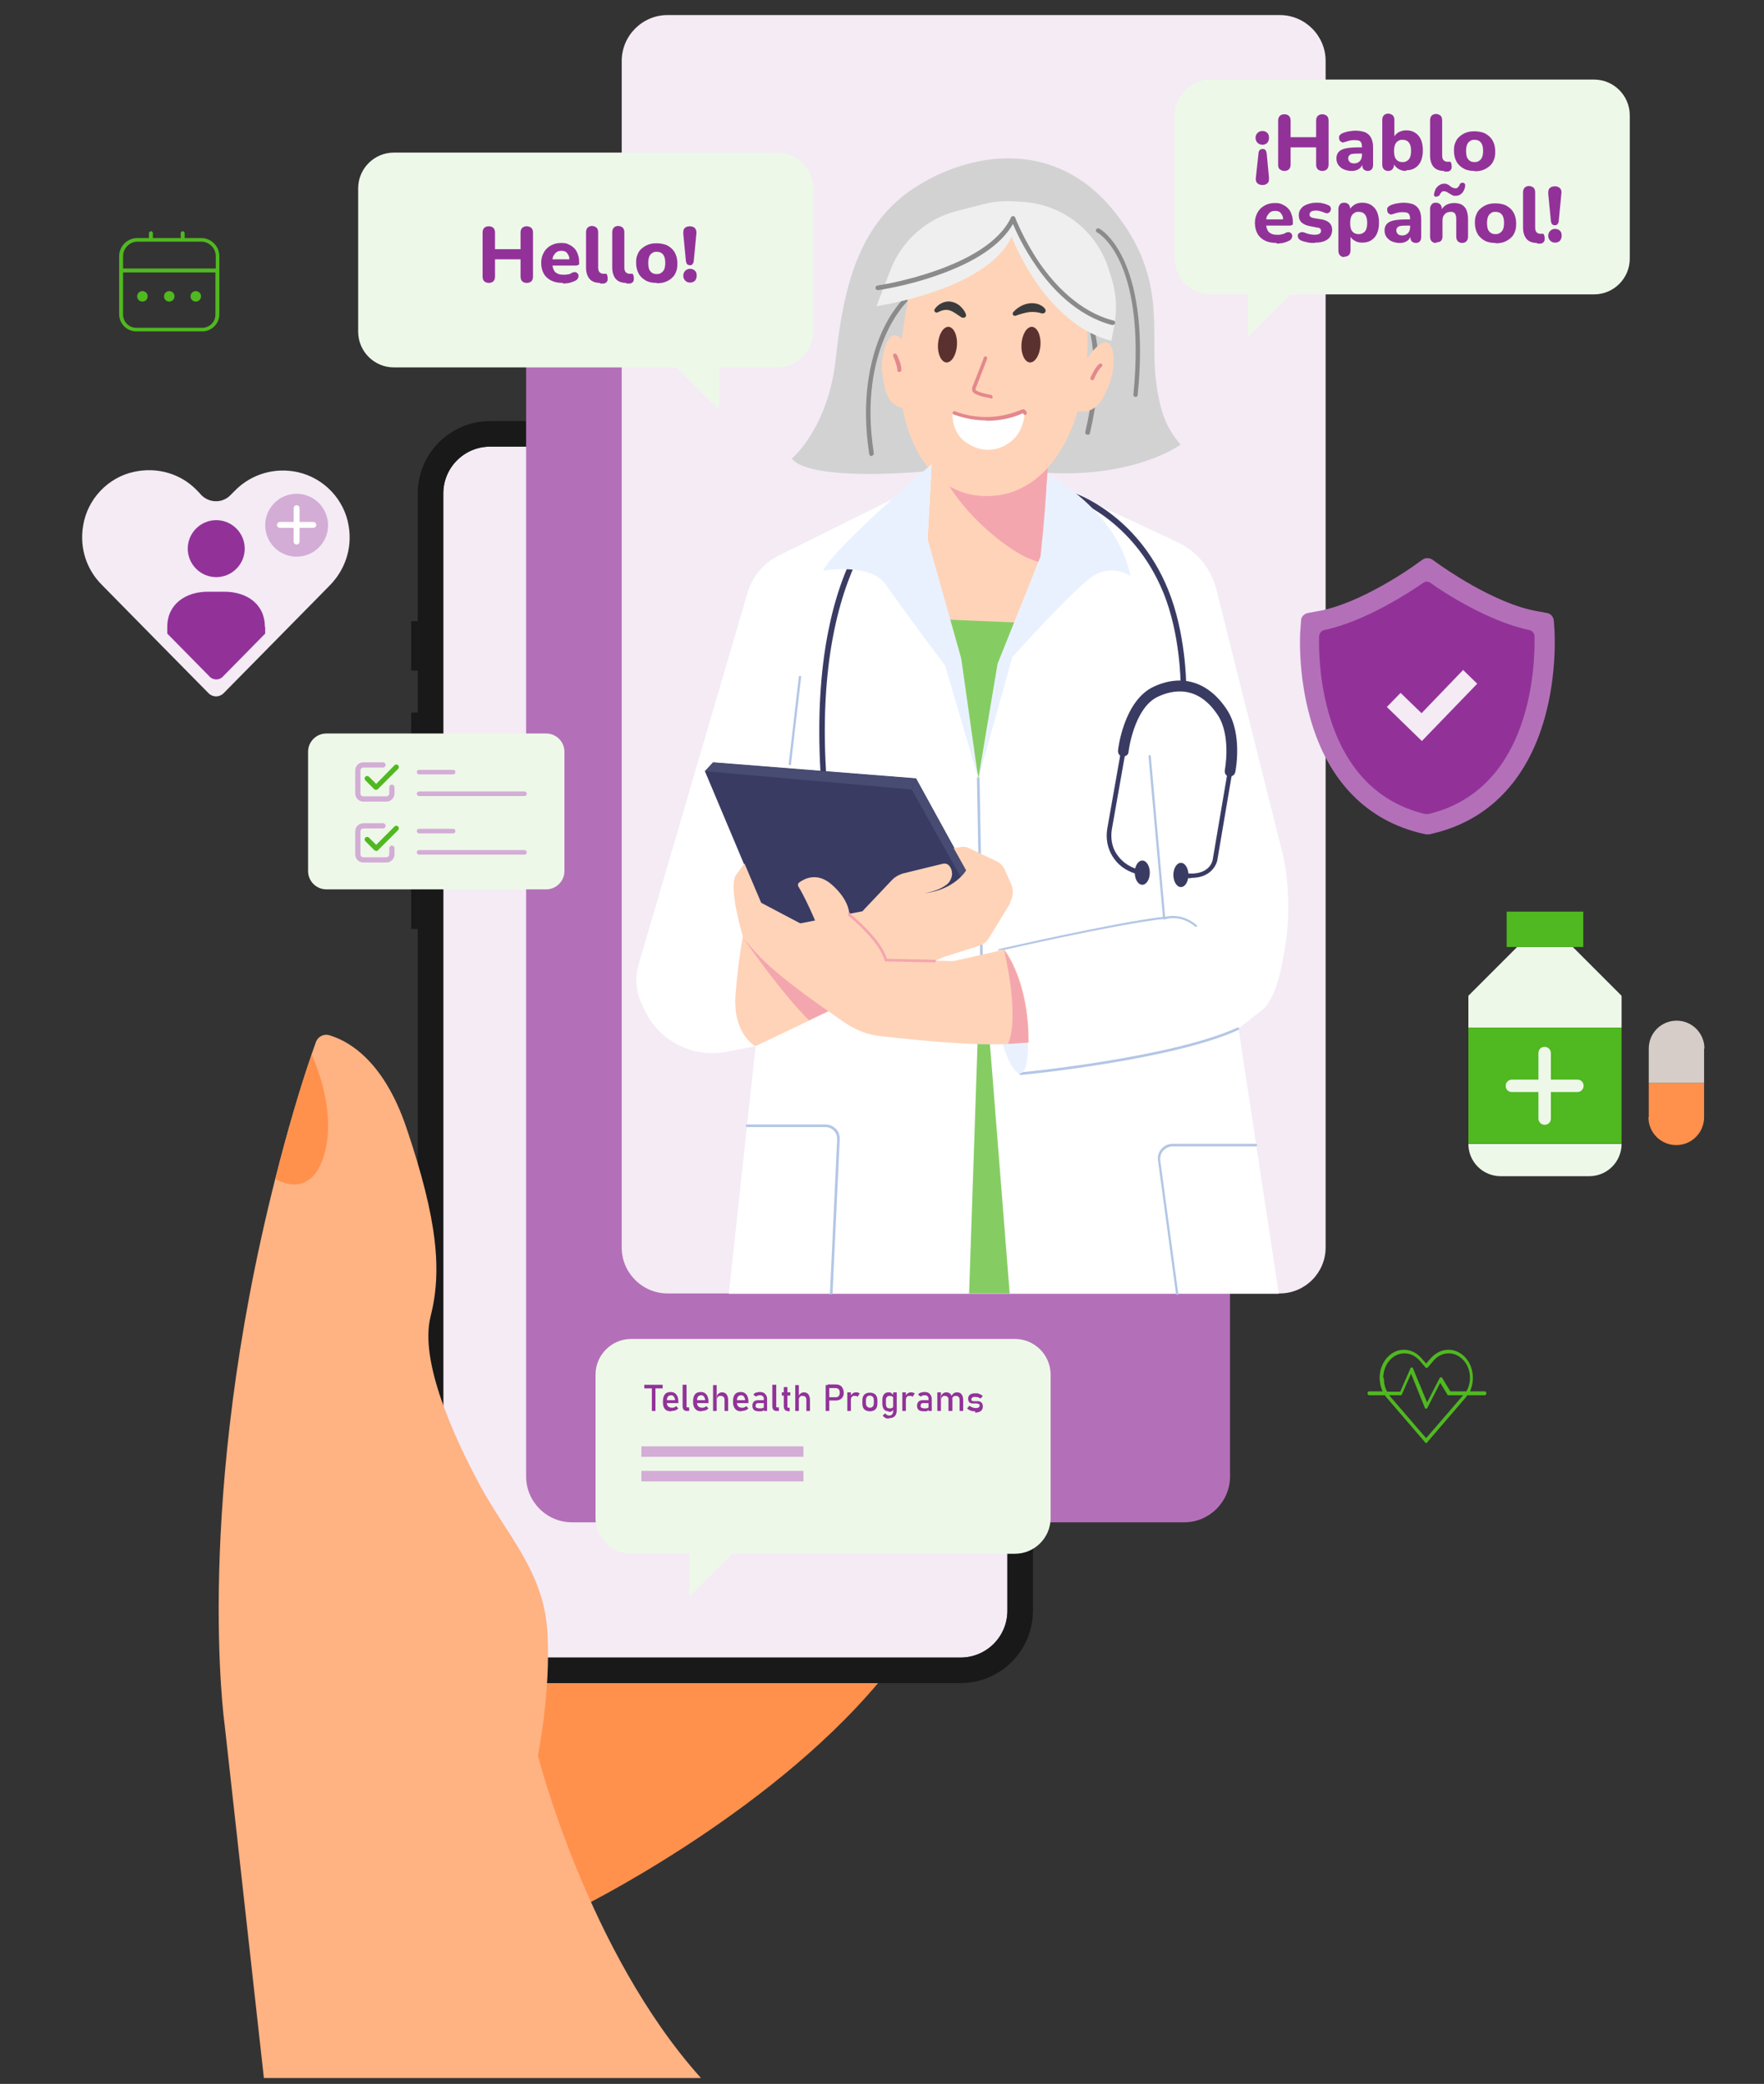
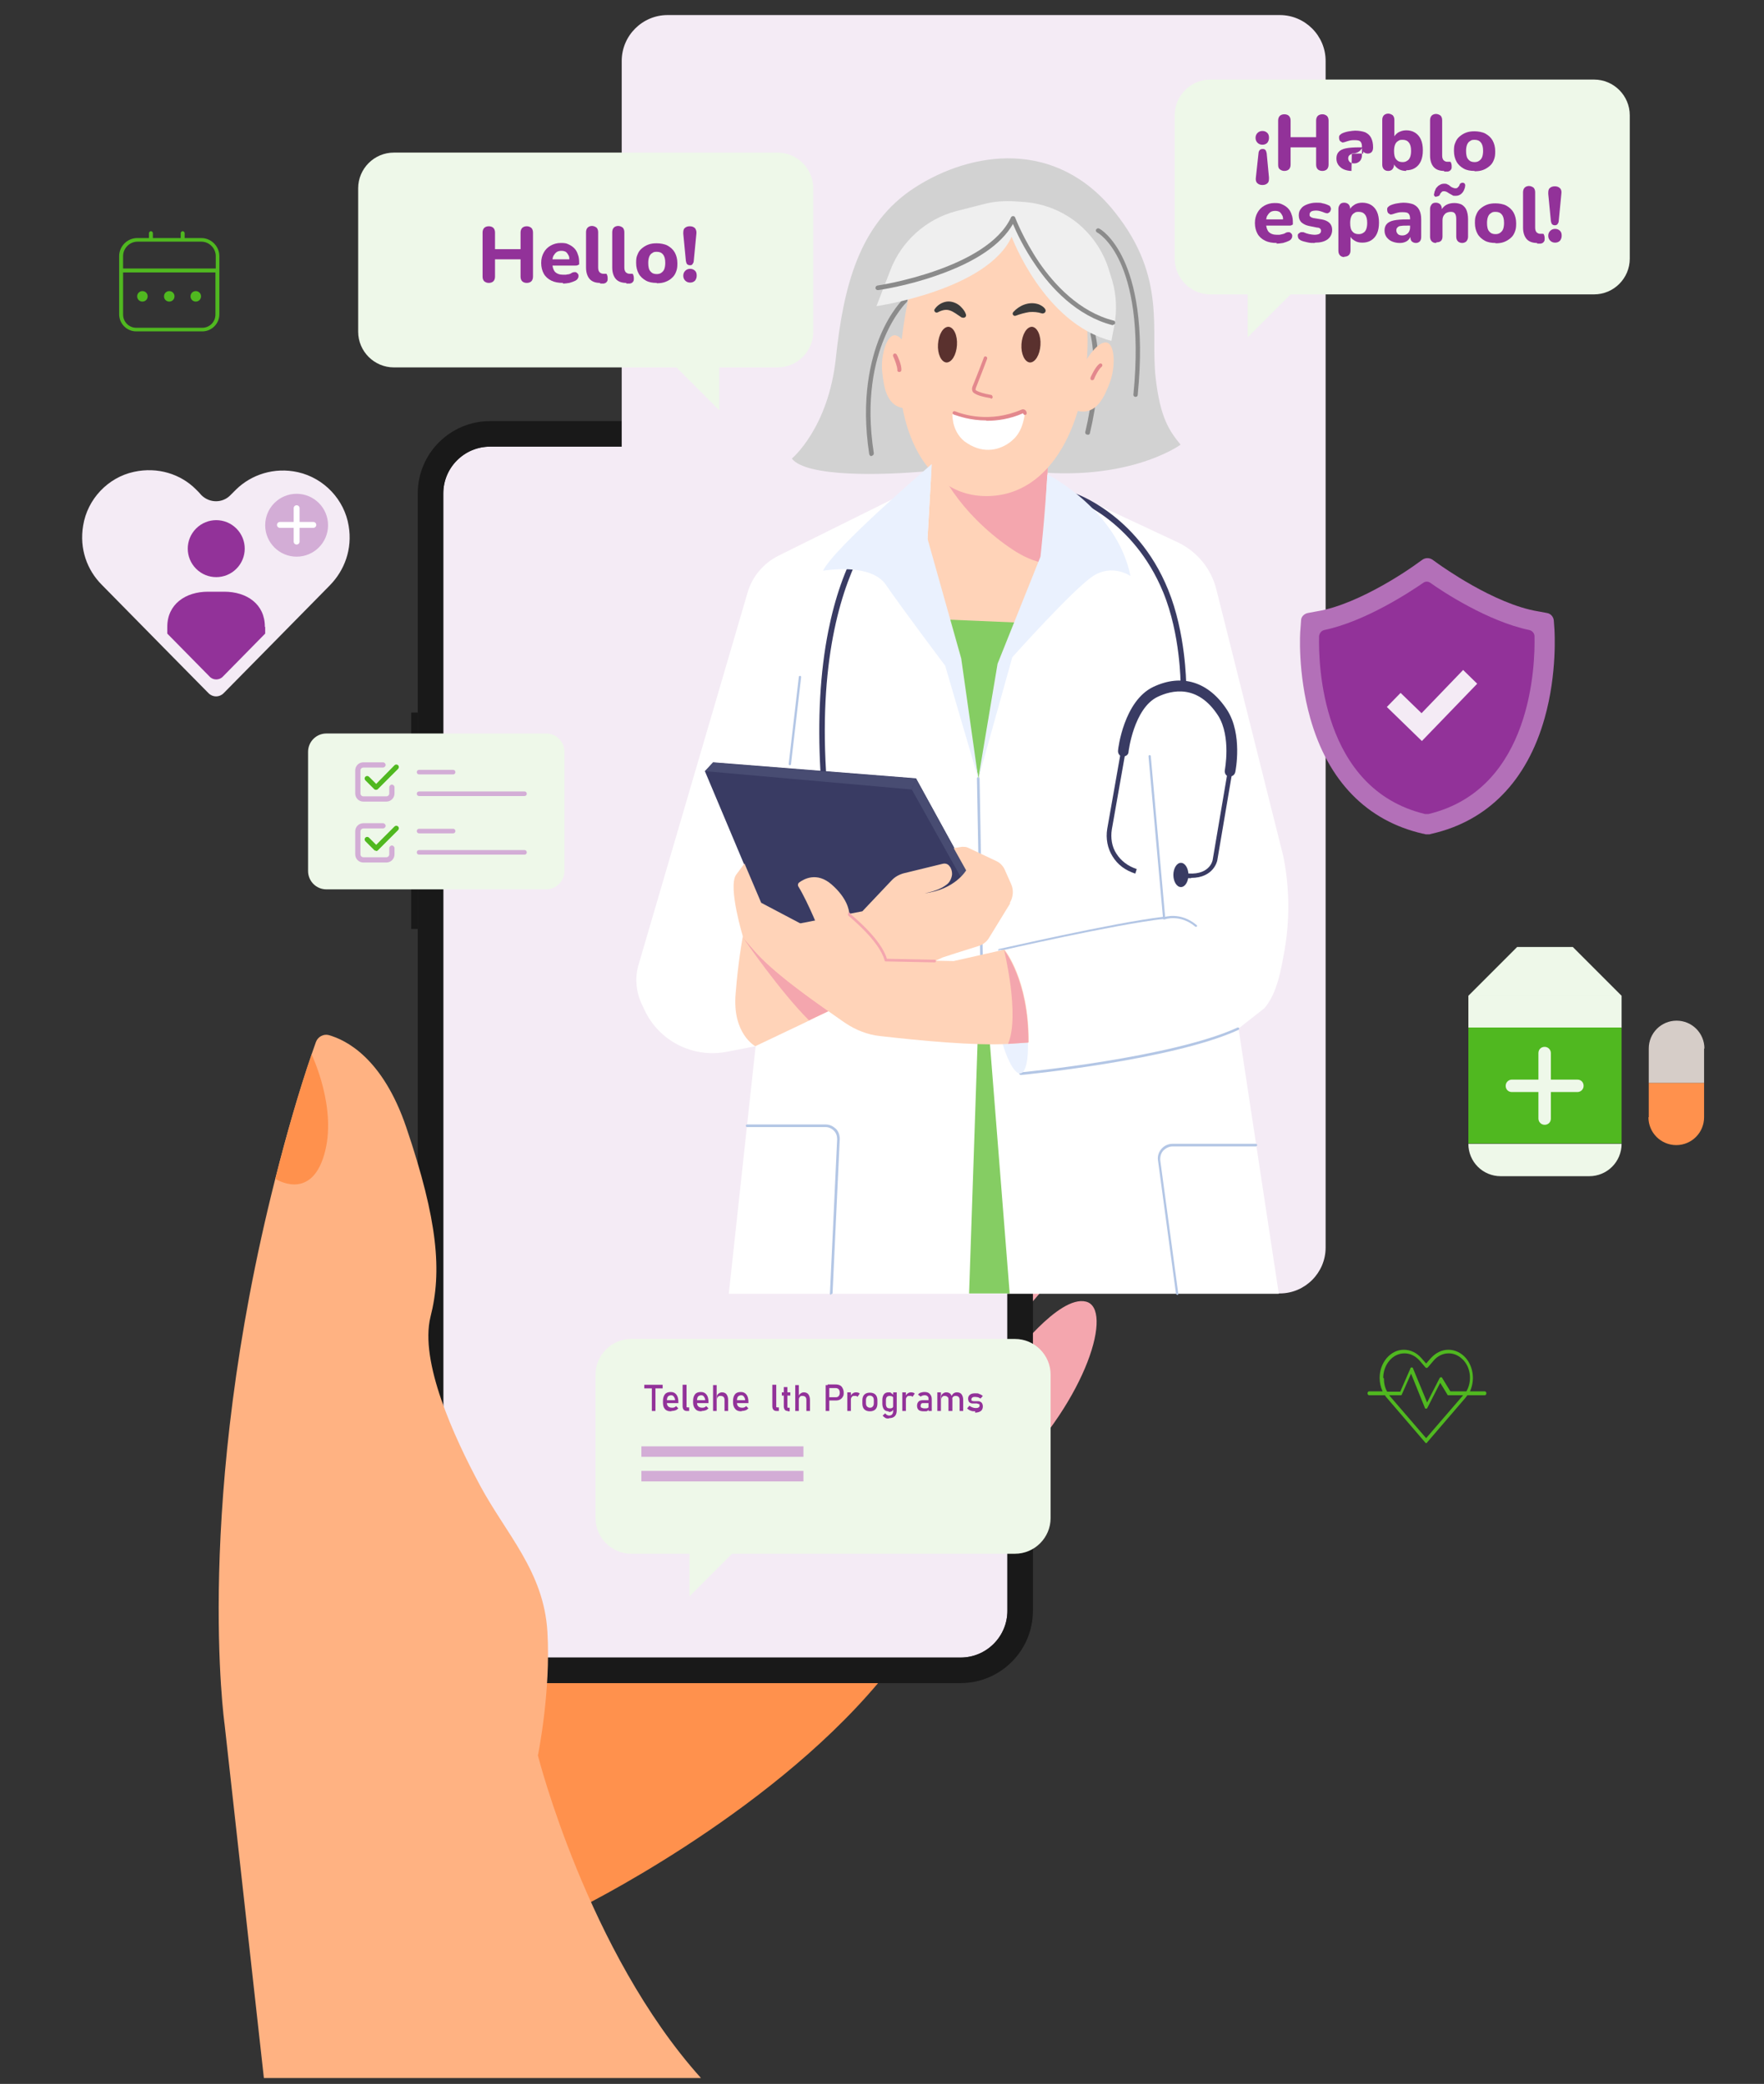
<svg xmlns="http://www.w3.org/2000/svg" id="Layer_1" version="1.1" viewBox="0 0 538.8 636.4">
  <rect x="0" y="0" width="538.8" height="636.4" fill="#333333" stroke="none" />
  <defs>
    <style>
      .st0 {
        fill: #ffb282;
      }

      .st1 {
        fill: #d3add6;
      }

      .st2 {
        fill: #ffd3b8;
      }

      .st3 {
        fill: #8b8b8b;
      }

      .st4 {
        fill: #e3888d;
      }

      .st5 {
        fill: #eaf1fe;
      }

      .st6 {
        fill: #fff;
      }

      .st7 {
        fill: #5a312e;
      }

      .st8 {
        fill: #eef8e9;
      }

      .st9 {
        fill: #f4a6ae;
      }

      .st10 {
        fill: #b370b8;
      }

      .st11 {
        fill: #50b820;
      }

      .st12 {
        fill: #f4ebf5;
      }

      .st13 {
        fill: #cfe1ff;
      }

      .st14 {
        fill: #3b3b3b;
      }

      .st15 {
        fill: #ff914d;
      }

      .st16 {
        fill: #d2e1ff;
      }

      .st17 {
        fill: #efefef;
      }

      .st18 {
        fill: #191919;
      }

      .st19 {
        fill: #b3c6e5;
      }

      .st20 {
        fill: #484c72;
      }

      .st21 {
        fill: #923299;
      }

      .st22 {
        fill: #d2d2d2;
      }

      .st23 {
        fill: #393b63;
      }

      .st24 {
        fill: #85cd63;
      }

      .st25 {
        fill: #fff4ed;
        isolation: isolate;
        opacity: .8;
      }
    </style>
  </defs>
  <path class="st13" d="M321.1,164.8h-21.6v210.8h21.6v-210.8Z" />
  <path class="st13" d="M233.7,121.6h-21.6v295.5h21.6V121.6Z" />
  <path class="st9" d="M308.8,415s14.5-19.6,22.9-17.5c8.4,2.1.5,29.4-22.9,52.6v-35Z" />
  <path class="st9" d="M308.8,367.8s16.8-16.4,24.5-16.8c7.7-.5,18.6,6.6-24.5,53.9v-37.1Z" />
  <path class="st9" d="M308.8,337.6s22.4-21.8,31.6-16.3c9.2,5.5-8.5,30.5-31.6,58.3v-42.1Z" />
  <path class="st15" d="M176.1,583.1s57.5-28,92.1-69.1h-109.6s-30.7,63.8,17.5,69.1Z" />
  <path class="st9" d="M308.8,261.7s28.9-16.9,33-5.7c4.1,11.2-23.6,31.9-33,41v-35.3Z" />
  <path class="st12" d="M307.7,150.7v341.2c0,7.9-6.4,14.3-14.3,14.3h-143.7c-7.9,0-14.3-6.4-14.3-14.3V150.7c0-7.9,6.4-14.3,14.3-14.3h143.7c7.9,0,14.3,6.4,14.3,14.3Z" />
  <path class="st18" d="M293.4,514h-143.7c-12.2,0-22.1-9.9-22.1-22.1V150.7c0-12.2,9.9-22.1,22.1-22.1h143.7c12.2,0,22.1,9.9,22.1,22.1v341.2c0,12.2-9.9,22.1-22.1,22.1ZM293.4,506.2c7.9,0,14.3-6.4,14.3-14.3V150.7c0-7.9-6.4-14.3-14.3-14.3h-143.7c-7.9,0-14.3,6.4-14.3,14.3v341.2c0,7.9,6.4,14.3,14.3,14.3h143.7Z" />
  <path class="st16" d="M241,144.8h-36.4c-4.3,0-7.7,3.5-7.7,7.7s3.5,7.7,7.7,7.7h36.4c4.3,0,7.7-3.5,7.7-7.7s-3.5-7.7-7.7-7.7Z" />
  <path class="st18" d="M318.6,227.7h-3.2v46.9h3.2v-46.9Z" />
-   <path class="st18" d="M127.6,189.7h-2v15.1h2v-15.1Z" />
  <path class="st18" d="M127.6,217.6h-2v29.2h2v-29.2Z" />
  <path class="st18" d="M127.6,254.5h-2v29.2h2v-29.2Z" />
  <path class="st0" d="M214.2,634.6H80.6l-12-108s-9.6-67.7,15.5-166.7c3.5-13.8,7.2-26.6,11.1-38,.4-1.2.9-2.5,1.3-3.7.6-1.6,2.3-2.5,3.9-2.1,5.3,1.5,16.5,7,23.7,28.2,9.7,28.6,10.9,44.1,7.4,57.8-3.4,13.7,7.1,36.6,15.1,51.5,8,14.9,19.5,26.3,20.6,44.7,1.1,18.3-2.9,37.8-2.9,37.8,0,0,15.2,60,49.8,98.5h0Z" />
  <path class="st15" d="M99,352.7c-4.2,14.3-14.9,7.3-14.9,7.3,3.5-13.8,7.2-26.6,11.1-38,0,.2,8,16.5,3.8,30.7Z" />
-   <path class="st10" d="M375.7,88.5v362.4c0,7.7-6.3,14-14,14h-187c-7.7,0-14-6.3-14-14V88.5c0-7.7,6.3-14,14-14h187c7.7,0,14,6.3,14,14Z" />
  <path class="st12" d="M404.9,18.6v362.4c0,7.7-6.3,14-14,14h-187c-7.7,0-14-6.3-14-14V18.6c0-7.7,6.3-14,14-14h187c7.7,0,14,6.3,14,14Z" />
  <path class="st6" d="M287,145.3l-49.2,24.4c-4.6,2.3-8.1,6.4-9.5,11.4l-33.4,114c-1,3.8-.6,7.9,1.1,11.5l.8,1.7c4.4,9.6,14.8,14.9,25.2,12.9l8.8-1.7-8.2,75.6h168l-12.3-81,7.9-6.2c3.9-4.6,5-11.4,6.1-17.4,1.7-9.6,1.6-19.3-.3-28.9l-20.5-81.7c-1.6-6.3-5.9-11.5-11.8-14.3l-43.4-20.3h-29.2Z" />
  <path class="st19" d="M300.1,309.3c-.2,0-.4-.2-.4-.4l-1.3-71.2c0-.2.2-.4.4-.4h0c.2,0,.4.2.4.4l1.3,71.2c0,.2-.2.4-.4.4h0Z" />
  <path class="st19" d="M359.6,395.4c-.2,0-.3-.1-.4-.3l-5.5-40.7c-.2-1.3.2-2.6,1.1-3.6.9-1,2.1-1.5,3.4-1.5h25.4c.2,0,.4.2.4.4s-.2.4-.4.4h-25.4c-1.1,0-2.1.5-2.9,1.3-.7.8-1,1.9-.9,3l5.5,40.7c0,.2-.1.4-.3.4,0,0,0,0,0,0h0Z" />
  <path class="st19" d="M253.8,395.4h0c-.2,0-.4-.2-.3-.4l2.2-47.1c0-1-.3-1.9-1-2.6s-1.6-1.1-2.5-1.1h-24c-.2,0-.4-.2-.4-.4s.2-.4.4-.4h24c1.2,0,2.2.5,3.1,1.3.8.8,1.2,1.9,1.2,3.1l-2.2,47.1c0,.2-.2.3-.4.3h0Z" />
  <path class="st19" d="M241.2,233.7s0,0,0,0c-.2,0-.3-.2-.3-.4l3.1-26.6c0-.2.2-.3.4-.3.2,0,.3.2.3.4l-3.1,26.6c0,.2-.2.3-.4.3Z" />
  <path class="st19" d="M305.3,290.5c-.2,0-.3-.1-.4-.3,0-.2,0-.4.3-.4.3,0,34.8-8,50-9.8l-4.4-49c0-.2.1-.4.3-.4.2,0,.4.1.4.3l4.4,49.3c0,.2-.1.4-.3.4-15,1.7-49.9,9.7-50.3,9.8,0,0,0,0,0,0h0Z" />
  <path class="st19" d="M365.3,283c0,0-.2,0-.2,0-4.6-3.9-9.3-2.3-9.4-2.2-.2,0-.4,0-.5-.2,0-.2,0-.4.2-.5.2,0,5.1-1.8,10.1,2.4.2.1.2.4,0,.5,0,0-.2.1-.3.1Z" />
  <path class="st19" d="M311.7,328.2c-.2,0-.3-.1-.4-.3,0-.2.1-.4.3-.4.5,0,46.3-4.5,66.4-13.7.2,0,.4,0,.5.2,0,.2,0,.4-.2.5-20.2,9.3-66.2,13.8-66.6,13.8h0Z" />
  <path class="st24" d="M287,178.6s13.2,15.5,33.1-2.8l-13.3,26.9-7.9,35-7-33.1-7.2-20.9,2.4-5.2h0Z" />
  <path class="st24" d="M298.8,312.2l-2.8,82.8h12.4l-6.2-78.3-3.5-4.5Z" />
  <path class="st5" d="M311.7,327.8c2.5-.4,3-9.2,1.3-19.6-1.8-10.4-5.2-18.5-7.6-18.1-2.5.4-3,9.2-1.3,19.6,1.8,10.4,5.2,18.5,7.6,18.1Z" />
  <path class="st23" d="M361.5,209.8c-.5,0-.8-.4-.9-.8,0-.2,0-15.2-5.3-28.1-9.2-22.4-27.5-28.5-27.7-28.6-.4-.1-.7-.6-.6-1.1.1-.4.6-.7,1.1-.6.2,0,4.9,1.6,10.8,6,5.5,4.1,13,11.4,17.9,23.5,5.4,13.2,5.5,28.6,5.5,28.7,0,.5-.4.8-.9.8h0Z" />
  <path class="st23" d="M375.7,237.2c-.1,0-.2,0-.3,0-.9-.2-1.4-1-1.3-1.9,0-.1,2-10.3-2-16.7-6.3-9.8-14.3-7.8-18.5-5.8-7.3,3.5-8.9,16.7-8.9,16.8,0,.9-.9,1.5-1.8,1.4-.9,0-1.5-.9-1.4-1.8,0-.6,1.8-15.1,10.7-19.4,8.8-4.2,17-1.6,22.6,7,4.8,7.4,2.6,18.6,2.5,19-.2.8-.8,1.3-1.6,1.3h0Z" />
  <path class="st23" d="M346.8,266.8c-3.1-1-5.4-2.7-7-5.3-1.5-2.4-2.1-5.4-1.6-8.4l4.2-23.8,1.4.2-4.2,23.8c-.4,2.6,0,5.3,1.4,7.4,1.4,2.2,3.5,3.8,6.2,4.7l-.4,1.3h0Z" />
  <path class="st23" d="M363.8,268.2c-.7,0-1.5,0-2.4-.2l.2-1.4c7.8,1.2,8.8-3.8,8.8-4l4.6-27.1,1.4.2-4.6,27.1c0,0-1,5.3-8,5.3h0Z" />
-   <path class="st23" d="M348.9,270.2c1.3,0,2.3-1.7,2.3-3.7s-1-3.7-2.3-3.7-2.3,1.7-2.3,3.7,1,3.7,2.3,3.7Z" />
  <path class="st23" d="M360.7,270.9c1.3,0,2.3-1.7,2.3-3.7s-1-3.7-2.3-3.7-2.3,1.7-2.3,3.7,1,3.7,2.3,3.7Z" />
  <path class="st23" d="M251.4,236.4c-.4,0-.8-.3-.8-.8-.9-15.9-.1-30.4,2.4-42.9,2-10.1,5.1-19,9.3-26.4,7.1-12.8,14.6-16.9,15-17.1.4-.2.9,0,1.1.4.2.4,0,.9-.3,1.1,0,0-7.5,4.1-14.4,16.5-6.3,11.5-13.5,32.7-11.4,68.3,0,.5-.3.9-.8.9h0,0Z" />
  <path class="st22" d="M241.9,140s11.1-9.2,13.4-30.6c2.3-21.5,6.9-41,24.1-52.1,17.2-11.1,43.2-15.2,61.2,7.6,15.9,20,10.7,36,12.4,50.6,1.4,12.1,4.1,16,7.6,20.3,0,0-17.3,12.7-50.9,7.5-7.4-1.2-18-.2-25.4.5-15.6,1.5-38,1.8-42.4-3.7h0Z" />
  <path class="st3" d="M266.2,139.3c-.3,0-.6-.2-.7-.6-2.6-16.9.4-28.9,3.3-36,3.2-7.7,7.1-11.4,7.2-11.5.3-.3.7-.2,1,0,.3.3.2.7,0,1,0,0-3.8,3.6-6.9,11.1-2.9,6.9-5.8,18.6-3.2,35.1,0,.4-.2.7-.6.8,0,0,0,0-.1,0Z" />
  <path class="st3" d="M332.2,132.7c0,0-.1,0-.2,0-.4,0-.6-.5-.5-.8,4.5-19,1.6-29.6,1.6-29.7-.1-.4.1-.7.5-.8.4-.1.7.1.9.5.1.4,3,11-1.6,30.4,0,.3-.4.5-.7.5h0Z" />
  <path class="st3" d="M346.8,121.2s0,0,0,0c-.4,0-.7-.4-.6-.8,2.1-21.3-1-33.6-4-40.2-3.2-7.1-7-9.2-7.1-9.2-.3-.2-.5-.6-.3-.9.2-.3.6-.5.9-.3.2,0,4.2,2.3,7.6,9.7,3.1,6.7,6.4,19.4,4.2,41.1,0,.4-.3.6-.7.6h0Z" />
  <path class="st2" d="M320.8,129.4l-2.3,40v2.4c-.1,0-1.2,18.6-1.2,18.6l-35.4-1.5,2.9-50.6.2-3.9.4-6.5,35.4,1.5Z" />
  <path class="st9" d="M320.8,129.4l-2.3,40v2.4c-.2,0-.3,0-.4,0-3.7-.8-7-2.7-9.9-4.7-3.6-2.5-6.9-5.3-9.9-8.3-5.3-5.3-9.5-11.3-12.5-17.8-.4-.8-.7-1.7-1-2.7l.2-3.9.4-6.5,35.4,1.5h0Z" />
  <path class="st2" d="M275.1,106.4c3.1-28.4,10.4-42.7,26.2-42.7s30.9,16,30.9,40.3-10.6,47.5-30.9,47.5-28.7-24.3-26.2-45.1Z" />
  <path class="st4" d="M302.7,121.6s0,0-.1,0c-2.4-.4-3.9-.8-5-1.5-.7-.4-.9-1.3-.5-2.2,1.8-4.4,3.4-8.7,3.4-8.7.1-.3.4-.5.7-.3.3.1.4.4.3.7,0,0-1.6,4.3-3.4,8.8-.1.3-.2.7,0,.8,1,.6,2.4,1,4.6,1.4.3,0,.5.4.5.7,0,.3-.3.5-.6.5h0Z" />
  <path class="st6" d="M313,126.1c0,.7-.2,1.7-.5,2.8-.4,1.6-1.2,3.4-2.5,4.8-.4.4-.8.8-1.3,1.2-3.2,2.5-8.1,3.8-13.2.5-.3-.2-.6-.4-.9-.6-2.1-1.7-3-3.9-3.4-5.6-.2-1-.3-1.9-.3-2.4,0-.4.4-.6.7-.5,2.4,1,10.8,3.8,20.7-.5.4-.2.8.1.7.5Z" />
  <path class="st4" d="M301.2,128.4c-4.8,0-8.4-1.3-9.9-1.8-.3-.1-.4-.5-.3-.7.1-.3.5-.4.7-.3,2.3.9,10.5,3.7,20.3-.5.4-.2.8-.1,1.1.1.3.2.5.6.5,1,0,.3-.3.6-.6.5-.3,0-.5-.3-.5-.5-4.1,1.8-7.9,2.3-11.2,2.3Z" />
  <path class="st7" d="M292.3,105.4c.2-3-1-5.5-2.6-5.6-1.6,0-3,2.3-3.2,5.3-.2,3,1,5.5,2.6,5.6,1.6,0,3-2.3,3.2-5.3Z" />
  <path class="st7" d="M317.8,105.4c.2-3-1-5.5-2.6-5.6-1.6,0-3,2.3-3.2,5.3-.2,3,1,5.5,2.6,5.6,1.6,0,3-2.3,3.2-5.3Z" />
  <path class="st14" d="M309.5,95.3c1.8-2,4.6-3.2,7.3-2.5,1,.2,3.4,1.6,2.3,2.7-.3.2-.6.3-.9.2-1.3-.4-2.4-.5-3.8-.4-1.3.2-2.8.6-4.1,1.1-.7.3-1.3-.5-.8-1.1Z" />
  <path class="st14" d="M293.5,96.8c-2.6-1.7-3.9-3.1-7.1-1.4-.7.3-1.3-.5-.9-1,.8-1.2,2.2-2.1,3.7-2.3,1.5-.2,3.2.5,4.2,1.5.7.7,1.3,1.4,1.6,2.3.2.5,0,1-.5,1.1-.3.1-.6,0-.9-.1h0Z" />
  <path class="st2" d="M330.1,113.4c-1.6,4.2-3.5,11.6-.9,12.1,5.8,1.3,8.2-4.5,9.8-8.7,1.6-4.2,1.7-11.1-.7-12.1-2.5-1-6.5,4.4-8.2,8.6Z" />
  <path class="st4" d="M333.6,116.1c0,0-.1,0-.2,0-.3-.1-.4-.5-.3-.8.1-.3,1.4-3.2,2.7-4.2.3-.2.6-.1.8.1.2.3.1.6-.1.8-.9.7-2,2.9-2.3,3.7,0,.2-.3.4-.5.4h0Z" />
  <path class="st2" d="M278.9,112.7c.6,4.5.6,12.1-2,12-6-.1-6.9-6.3-7.4-10.8-.6-4.5,1-11.2,3.6-11.5,2.6-.3,5.3,5.8,5.9,10.3Z" />
  <path class="st4" d="M274.6,113.6h0c-.3,0-.6-.3-.5-.6,0-1.1-.9-3.4-1.3-4.2-.1-.3,0-.6.3-.8.3-.1.6,0,.8.3.2.3,1.6,3.2,1.4,4.8,0,.3-.3.5-.6.5h0Z" />
  <path class="st17" d="M339.5,104.1c-20.7-5.3-30.5-31.8-30.5-31.8-7.5,16.3-41.3,21.2-41.3,21.2l4.3-11.1c3.4-8.8,10.9-15.5,20-17.9l8.2-2.1c3.3-.9,6.6-1.1,10-.9l2.8.2c6.2.5,12.2,3,16.9,7.1,4.2,3.7,7.3,8.5,8.9,13.9l.9,2.9c1.3,4.4,1.5,9.1.7,13.6l-.9,4.7h0Z" />
  <path class="st3" d="M340,99.3c0,0-.1,0-.2,0-10.9-2.8-18.8-11.4-23.4-18.2-3.7-5.3-6-10.3-7-12.7-3.6,6.3-11.4,11.6-23.2,15.7-9.3,3.3-17.9,4.5-18,4.5-.4,0-.7-.2-.8-.6,0-.4.2-.7.6-.8.3,0,33.5-5.1,40.8-20.8.1-.3.4-.4.7-.4.3,0,.5.2.6.5,0,0,2.5,6.6,7.4,13.8,4.5,6.5,12.1,14.9,22.6,17.6.4,0,.6.5.5.8,0,.3-.4.5-.7.5h0Z" />
  <path class="st23" d="M238.5,290.6l-23.2-55.1,2.5-2.7,62,4.9,9.5,17.3,5.9,10.7,7.1,14.6-63.8,10.3Z" />
  <path class="st20" d="M278.4,241.1l1.4-3.3,15.4,28-1.2,3-15.5-27.7Z" />
  <path class="st20" d="M215.3,235.5l63.1,5.6,1.4-3.3-62-4.9-2.5,2.7Z" />
  <path class="st5" d="M284.5,141.8s-30,25.7-33.1,32.5c0,0,14.5-2.6,19.2,4.3,4.7,6.9,18.1,24.7,18.1,24.7l10.1,34.5-5.2-36.7-10.3-36.6,1.3-22.7h0Z" />
  <path class="st5" d="M319.9,144.9s21.2,10.5,25.4,31c0,0-5.5-3.8-11.4,0-5.9,3.8-24.7,24.8-24.7,24.8l-10.4,37.2,5.9-35.2,13.1-32.7s1.3-11.4,2.1-25.1h0Z" />
  <path class="st2" d="M308.6,275.8l-6.5,10.6c-.7,1.2-1.9,2.1-3.2,2.5l-7,2.2-4,1.3-2.6,1.2-32.4,15.3-3.8,1.8-4.1,2-14.3,6.8s-7.1-3.8-6-16.1c.4-5.1.9-9,1.3-11.9.6-4.1,1-6.1,1-6.1l32.2-6.3,4.2-.8,8.9-9.4c1-1.1,2.3-1.8,3.7-2.2l11.9-2.9c.8-.2,1.6,0,2.1.7.6.7.8,1.6.8,2.4s-.5,2.4-1.6,3.2c-1.4,1.1-3.5,2.1-6.8,2.7,9.3-1.1,12.7-7,12.7-7l-3.8-6.8,2.6-.4c.5,0,1.1,0,1.6.2l8.9,4.2c1.1.5,2,1.5,2.5,2.6l1.9,4.3c.9,1.9.7,4.1-.4,5.9Z" />
  <path class="st9" d="M253,308.8l-3.8,1.8-2.1,1c-8.6-8.5-20.1-25.1-20.2-25.4.4.6,2.7,3.2,3.3,3.9,5.2,6,15.1,13.3,22.9,18.7Z" />
  <path class="st2" d="M314,318.4h-.1s0,0-.1,0c-.7,0-2.8.2-5.9.4-10,.6-26.9-1-39.1-2.4-3.8-.4-7.3-1.8-10.5-3.9-.7-.5-1.5-1-2.3-1.6,0,0,0,0,0,0-7.9-5.5-19.9-13.9-25.7-20.7-.6-.7-2.9-3.3-3.3-3.9,0,0,0,0,0,0,0,0-4.7-15.3-2.2-19.1l2.6-3.5,5.1,12,18.2,9.6s-3.7-9.4-6.8-14.5c-.3-.4-.2-1,.2-1.3,1.5-1.1,5.4-3.3,9.9.6,4.8,4.2,5.3,7.8,5.4,8.8,0,.2,0,.3,0,.3,0,0,9.5,7.5,11.3,13.9l20.6.4,15.5-3.5s7.5,9,7.4,28.2Z" />
  <path class="st9" d="M285.4,293.9h0l-14.9-.3c-.2,0-.3-.1-.3-.3-1.7-6.2-11.1-13.6-11.1-13.7,0,0-.1-.2-.1-.3,0,0,0,0,0-.1h0c0-.3.1-.5.3-.5.2,0,.4.1.4.3,0,0,0,.1,0,.1h0c1.2,1,9.4,7.7,11.2,13.7l14.6.3c.2,0,.4.2.4.4,0,.2-.2.4-.4.4h0Z" />
  <path class="st9" d="M314,318.4h-.1s-.1,0-.1,0l-5.9.4c3.7-8.7-1.2-28.6-1.2-28.6,0,0,7.5,9,7.4,28.2Z" />
  <path class="st12" d="M101,178.5l-6.2,6.3-12.9,13.1-13.6,13.8c-1.3,1.3-3.3,1.3-4.6,0l-14.2-14.4h0s-12.2-12.4-12.2-12.4l-6.2-6.3c-4.5-4.5-6.9-11-5.7-18.1,1.3-8.1,7.6-14.7,15.5-16.4,7.3-1.6,14.3.7,18.9,5.3l.9.9h0c0,0,.8.9.8.9,2.5,2.5,6.5,2.5,8.9,0l.8-.8h0c0,0,.9-.9.9-.9,4.7-4.6,11.7-6.9,18.9-5.3,8,1.8,14.2,8.4,15.5,16.4,1.2,7.1-1.3,13.6-5.7,18.1h0Z" />
  <path class="st21" d="M81,191.5v2l-.6.6-12.3,12.5c-1.1,1.2-3,1.2-4.1,0l-12.9-13.1h0v-2.1c0-6.9,5.6-10.7,12.4-10.7h5c6.9,0,12.4,3.8,12.4,10.7Z" />
  <path class="st1" d="M90.6,170c5.3,0,9.6-4.3,9.6-9.6s-4.3-9.6-9.6-9.6-9.6,4.3-9.6,9.6,4.3,9.6,9.6,9.6Z" />
  <path class="st6" d="M95.7,159.4h-4.2v-4.2c0-.5-.4-.9-.9-.9s-.9.4-.9.9v4.2h-4.2c-.5,0-.9.4-.9.9s.4.9.9.9h4.2v4.2c0,.5.4.9.9.9s.9-.4.9-.9v-4.2h4.2c.5,0,.9-.4.9-.9s-.4-.9-.9-.9Z" />
  <path class="st21" d="M72.2,173.7c3.4-3.4,3.4-8.9,0-12.3-3.4-3.4-8.9-3.4-12.3,0-3.4,3.4-3.4,8.9,0,12.3,3.4,3.4,8.9,3.4,12.3,0Z" />
  <path class="st8" d="M448.5,349.3c0,5.5,4.4,9.9,9.9,9.9h27c5.5,0,9.9-4.4,9.9-9.9h0c0,0-46.8,0-46.8,0h0Z" />
  <path class="st8" d="M495.3,304.1h-46.8v9.8h46.8v-9.8Z" />
  <path class="st11" d="M495.3,313.8h-46.8v35.4h46.8v-35.4Z" />
  <path class="st8" d="M495.3,304.1l-14.9-14.9h-17l-14.9,14.9h46.8Z" />
-   <path class="st11" d="M483.6,278.4h-23.4v10.8h23.4v-10.8Z" />
  <path class="st8" d="M481.8,329.7h-8.1v-8.1c0-1-.8-1.9-1.9-1.9s-1.9.8-1.9,1.9v8.1h-8.1c-1,0-1.9.8-1.9,1.9s.8,1.9,1.9,1.9h8.1v8.1c0,1,.8,1.9,1.9,1.9s1.9-.8,1.9-1.9v-8.1h8.1c1,0,1.9-.8,1.9-1.9s-.8-1.9-1.9-1.9Z" />
  <path class="st15" d="M503.6,341.2v-10.5h16.9v10.5c0,4.7-3.8,8.5-8.5,8.5s-8.5-3.8-8.5-8.5h0Z" />
  <path class="st25" d="M520.5,320.2v10.5h-16.9v-10.5c0-4.7,3.8-8.5,8.5-8.5s8.5,3.8,8.5,8.5h0Z" />
  <path class="st10" d="M434.6,254.6c-17.1-3.9-29-16.1-34.4-35.3-3.9-13.8-3.1-26.5-3-27l.2-2.8c0-1.2,1-2.1,2.1-2.3l2.7-.5c13.5-2.2,30.1-14.2,30.2-14.3l2.1-1.5c.9-.6,2.1-.6,3,0l2.1,1.5c.2.1,16.7,12.1,30.2,14.3l2.7.5c1.2.2,2,1.2,2.1,2.3l.2,2.8c0,.5.9,13.2-3,27-5.4,19.2-17.4,31.4-34.4,35.3l-.8.2c-.4,0-.8,0-1.1,0l-.8-.2h0Z" />
  <path class="st21" d="M436.3,248.6c31.8-7.6,32.6-46,32.4-54.3,0-.9-.7-1.7-1.6-1.9-12.5-2.6-26.3-11.6-30.2-14.4-.7-.5-1.5-.5-2.2,0-3.9,2.7-17.7,11.8-30.2,14.4-.9.2-1.5,1-1.6,1.9-.2,8.3.6,46.7,32.4,54.3.3,0,.6,0,.9,0Z" />
  <path class="st12" d="M434.3,226.3l-10.7-10.4,4.2-4.3,6.4,6.2,12.7-13.2,4.3,4.2-16.9,17.5Z" />
  <path class="st8" d="M166.8,224h-67.1c-3.1,0-5.6,2.5-5.6,5.6v36.4c0,3.1,2.5,5.6,5.6,5.6h67.1c3.1,0,5.6-2.5,5.6-5.6v-36.4c0-3.1-2.5-5.6-5.6-5.6Z" />
  <path class="st11" d="M114.9,241.2c-.2,0-.4,0-.6-.2l-2.7-2.7c-.3-.3-.3-.8,0-1.1.3-.3.8-.3,1.1,0l2.2,2.2,5.6-5.7c.3-.3.8-.3,1.1,0,.3.3.3.8,0,1.1l-6.2,6.2c-.2.2-.4.2-.6.2Z" />
  <path class="st1" d="M118,244.8h-7c-1.4,0-2.5-1.1-2.5-2.5v-7c0-1.4,1.1-2.5,2.5-2.5h6c.4,0,.8.4.8.8s-.4.8-.8.8h-6c-.5,0-.9.4-.9.9v7c0,.5.4.9.9.9h7c.5,0,.9-.4.9-.9v-1.9c0-.4.4-.8.8-.8s.8.4.8.8v1.9c0,1.4-1.1,2.5-2.5,2.5Z" />
  <path class="st11" d="M114.9,259.8c-.2,0-.4,0-.6-.2l-2.7-2.7c-.3-.3-.3-.8,0-1.1.3-.3.8-.3,1.1,0l2.2,2.2,5.6-5.6c.3-.3.8-.3,1.1,0,.3.3.3.8,0,1.1l-6.2,6.2c-.2.2-.4.2-.6.2Z" />
  <path class="st1" d="M118,263.4h-7c-1.4,0-2.5-1.1-2.5-2.5v-7c0-1.4,1.1-2.5,2.5-2.5h6c.4,0,.8.4.8.8s-.4.8-.8.8h-6c-.5,0-.9.4-.9.9v7c0,.5.4.9.9.9h7c.5,0,.9-.4.9-.9v-1.9c0-.4.4-.8.8-.8s.8.4.8.8v1.9c0,1.4-1.1,2.5-2.5,2.5Z" />
  <path class="st1" d="M160.2,243.1h-32.2c-.4,0-.7-.3-.7-.7s.3-.7.7-.7h32.2c.4,0,.7.3.7.7s-.3.7-.7.7Z" />
  <path class="st1" d="M138.4,236.5h-10.4c-.4,0-.7-.3-.7-.7s.3-.7.7-.7h10.4c.4,0,.7.3.7.7s-.3.7-.7.7Z" />
  <path class="st1" d="M160.2,261h-32.2c-.4,0-.7-.3-.7-.7s.3-.7.7-.7h32.2c.4,0,.7.3.7.7s-.3.7-.7.7Z" />
  <path class="st1" d="M138.4,254.5h-10.4c-.4,0-.7-.3-.7-.7s.3-.7.7-.7h10.4c.4,0,.7.3.7.7s-.3.7-.7.7Z" />
  <path class="st8" d="M310,408.9h-117.2c-6,0-10.9,4.9-10.9,10.9v43.8c0,6,4.9,10.9,10.9,10.9h117.2c6,0,10.9-4.9,10.9-10.9v-43.8c0-6-4.9-10.9-10.9-10.9Z" />
  <path class="st8" d="M224.2,473.9l-13.6,13.6v-13.6h13.6Z" />
  <path class="st1" d="M245.4,441.7h-49.5v3.2h49.5v-3.2Z" />
  <path class="st1" d="M245.4,449.2h-49.5v3.2h49.5v-3.2Z" />
  <path class="st21" d="M196.8,424v-1.1h5.6v1.1h-5.6ZM199.1,430.9v-7.3h1.1v7.3h-1.1Z" />
  <path class="st21" d="M204.9,431c-.8,0-1.4-.2-1.8-.7-.4-.4-.6-1.1-.6-1.9v-.6c0-.8.2-1.5.6-2,.4-.5,1-.7,1.8-.7s1.3.3,1.7.8c.4.5.6,1.3.6,2.2v.4h-3.8v-.9h2.8c0-.5-.2-.8-.4-1.1-.2-.3-.5-.4-.8-.4s-.7.1-1,.4c-.2.3-.3.7-.3,1.2v.7c0,.5.1.8.4,1.1.2.2.6.4,1.1.4s.5,0,.7-.1c.2,0,.4-.2.6-.4l.7.7c-.3.3-.6.5-.9.6s-.7.2-1.1.2h0Z" />
  <path class="st21" d="M209.7,422.9v6.5c0,.1,0,.2,0,.3,0,0,.1.1.3.1h.5v1.1h-.7c-.4,0-.7-.1-1-.4-.2-.3-.3-.6-.3-1.1v-6.5h1.1Z" />
  <path class="st21" d="M214.2,431c-.8,0-1.4-.2-1.8-.7-.4-.4-.7-1.1-.7-1.9v-.6c0-.8.2-1.5.6-2s1-.7,1.8-.7,1.3.3,1.7.8c.4.5.6,1.3.6,2.2v.4h-3.8v-.9h2.8c0-.5-.2-.8-.4-1.1-.2-.3-.5-.4-.8-.4s-.7.1-1,.4c-.2.3-.3.7-.3,1.2v.7c0,.5.1.8.4,1.1.2.2.6.4,1.1.4s.4,0,.7-.1c.2,0,.4-.2.6-.4l.7.7c-.3.3-.6.5-.9.6s-.7.2-1.1.2h0Z" />
  <path class="st21" d="M217.8,430.9v-7.9h1.1v7.9h-1.1ZM221.3,430.9v-3.4c0-.4-.1-.7-.3-.9-.2-.2-.5-.3-.9-.3s-.6,0-.8.3c-.2.2-.3.5-.3.8v-1.1c0-.3.3-.6.6-.8.3-.2.6-.3.9-.3.6,0,1.1.2,1.4.6.3.4.5,1,.5,1.7v3.4h-1.1Z" />
  <path class="st21" d="M226.4,431c-.8,0-1.4-.2-1.8-.7-.4-.4-.7-1.1-.7-1.9v-.6c0-.8.2-1.5.6-2,.4-.5,1-.7,1.8-.7s1.3.3,1.7.8c.4.5.6,1.3.6,2.2v.4h-3.8v-.9h2.8c0-.5-.2-.8-.4-1.1-.2-.3-.5-.4-.8-.4s-.7.1-1,.4c-.2.3-.3.7-.3,1.2v.7c0,.5.1.8.4,1.1.2.2.6.4,1.1.4s.4,0,.7-.1c.2,0,.4-.2.6-.4l.7.7c-.3.3-.6.5-.9.6-.3.1-.7.2-1.1.2h0Z" />
-   <path class="st21" d="M231.9,431c-.7,0-1.2-.1-1.6-.4-.3-.3-.5-.7-.5-1.3s.2-1,.5-1.3c.3-.3.8-.4,1.4-.4h1.6v.9c0,0-1.6,0-1.6,0-.3,0-.5,0-.7.2-.1.1-.2.3-.2.6s0,.5.3.6c.2.1.5.2.9.2s.7,0,1-.1c.2,0,.3-.2.3-.4v.8c0,.2-.1.3-.2.4-.1,0-.3.2-.5.2-.2,0-.4,0-.6,0h0ZM233.3,430.9v-3.6c0-.4,0-.7-.3-.9-.2-.2-.5-.3-.8-.3s-.4,0-.7.1c-.2,0-.4.2-.6.3l-.8-.6c.2-.3.5-.5.8-.6.4-.1.7-.2,1.2-.2.7,0,1.3.2,1.6.6.4.4.6.9.6,1.6v3.6h-1.1Z" />
  <path class="st21" d="M237.1,422.9v6.5c0,.1,0,.2,0,.3,0,0,.1.1.3.1h.5v1.1h-.7c-.4,0-.7-.1-1-.4-.2-.3-.3-.6-.3-1.1v-6.5h1.1,0Z" />
  <path class="st21" d="M238.8,426.2v-1h2.6v1h-2.6ZM240.7,430.9c-.5,0-.8-.1-1-.4-.2-.3-.3-.6-.3-1.1v-5.8h1.1v5.9c0,.1,0,.2,0,.3,0,0,.1.1.2.1h.5v1.1h-.6Z" />
  <path class="st21" d="M242.9,430.9v-7.9h1.1v7.9h-1.1ZM246.3,430.9v-3.4c0-.4-.1-.7-.3-.9-.2-.2-.5-.3-.9-.3s-.6,0-.8.3c-.2.2-.3.5-.3.8v-1.1c0-.3.3-.6.6-.8.3-.2.6-.3.9-.3.6,0,1.1.2,1.4.6.3.4.5,1,.5,1.7v3.4h-1.1Z" />
  <path class="st21" d="M252.2,430.9v-7.9h1.1v7.9h-1.1ZM252.8,427.8v-1.1h2.5c.4,0,.7-.1.9-.4.2-.2.3-.6.3-1s-.1-.7-.3-1c-.2-.2-.5-.4-.9-.4h-2.5v-1.1h2.5c.5,0,.9.1,1.3.3.4.2.6.5.8.9.2.4.3.8.3,1.3s0,.9-.3,1.3c-.2.4-.5.6-.8.8-.4.2-.8.3-1.3.3h-2.5Z" />
  <path class="st21" d="M258.8,430.9v-5.7h1.1v5.7h-1.1ZM261.9,426.6c0-.1-.2-.2-.4-.3-.1,0-.3,0-.5,0-.4,0-.6,0-.8.3-.2.2-.3.5-.3.8v-1.1c0-.3.3-.6.6-.8.3-.2.6-.3.9-.3s.5,0,.7.1c.2,0,.4.2.5.3l-.7,1h0Z" />
  <path class="st21" d="M265.7,431c-.7,0-1.3-.2-1.7-.6-.4-.4-.6-1-.6-1.8v-.9c0-.8.2-1.4.6-1.8.4-.4,1-.6,1.7-.6s1.3.2,1.7.6c.4.4.6,1,.6,1.8v.9c0,.8-.2,1.4-.6,1.8-.4.4-1,.6-1.7.6h0ZM265.7,429.9c.4,0,.7-.1.9-.4.2-.2.3-.6.3-1v-.9c0-.4-.1-.8-.3-1-.2-.2-.5-.4-.9-.4s-.7.1-.9.4c-.2.2-.3.6-.3,1v.9c0,.4.1.8.3,1,.2.2.5.4.9.4Z" />
  <path class="st21" d="M271.4,431c-.6,0-1.1-.2-1.4-.6-.3-.4-.5-1-.5-1.7v-1.2c0-.7.2-1.3.5-1.7.3-.4.8-.6,1.4-.6s.6,0,.9.3c.3.2.5.4.7.7v1.2c-.1-.2-.2-.4-.2-.6s-.2-.3-.4-.4c-.2,0-.4-.1-.6-.1-.4,0-.7.1-.9.3-.2.2-.3.6-.3,1v1.2c0,.4.1.7.3,1,.2.2.5.3.9.3s.4,0,.6-.1c.2,0,.3-.2.4-.4,0-.2.1-.4.1-.6v1.2c0,.3-.2.5-.4.7s-.6.3-1,.3h0ZM271.5,433.2c-.4,0-.8,0-1.1-.2-.3-.2-.6-.4-.8-.7l.8-.7c.1.2.3.4.5.5.2.1.4.2.6.2.4,0,.8-.1,1-.4.2-.2.3-.6.3-1v-5.7h1.1v5.5c0,.8-.2,1.4-.6,1.8-.4.4-1,.6-1.8.6Z" />
  <path class="st21" d="M275.6,430.9v-5.7h1.1v5.7h-1.1ZM278.7,426.6c0-.1-.2-.2-.4-.3-.1,0-.3,0-.5,0-.4,0-.6,0-.8.3-.2.2-.3.5-.3.8v-1.1c0-.3.3-.6.6-.8.3-.2.6-.3.9-.3s.5,0,.7.1c.2,0,.4.2.5.3l-.7,1h0Z" />
  <path class="st21" d="M282.2,431c-.7,0-1.2-.1-1.6-.4-.3-.3-.5-.7-.5-1.3s.2-1,.5-1.3c.3-.3.8-.4,1.4-.4h1.6v.9c0,0-1.6,0-1.6,0-.3,0-.5,0-.6.2-.1.1-.2.3-.2.6s0,.5.3.6c.2.1.5.2.9.2s.7,0,.9-.1c.2,0,.3-.2.3-.4v.8c0,.2-.1.3-.2.4-.1,0-.3.2-.5.2-.2,0-.4,0-.6,0ZM283.6,430.9v-3.6c0-.4,0-.7-.3-.9-.2-.2-.5-.3-.8-.3s-.4,0-.7.1c-.2,0-.4.2-.6.3l-.8-.6c.2-.3.5-.5.8-.6.4-.1.7-.2,1.2-.2.7,0,1.3.2,1.6.6.4.4.6.9.6,1.6v3.6h-1.1Z" />
  <path class="st21" d="M286.3,430.9v-5.7h1.1v5.7h-1.1ZM289.7,430.9v-3.4c0-.4,0-.7-.3-.9-.2-.2-.5-.3-.8-.3s-.6,0-.8.3c-.2.2-.3.5-.3.8v-1.1c0-.3.3-.6.6-.8.3-.2.6-.3.9-.3.6,0,1.1.2,1.4.6.3.4.5,1,.5,1.7v3.4h-1.1ZM293.1,430.9v-3.4c0-.4-.1-.7-.3-.9-.2-.2-.5-.3-.9-.3s-.6.1-.8.3c-.2.2-.3.5-.3.9l-.2-1.1c.2-.4.4-.7.7-.9.3-.2.6-.3,1-.3.6,0,1.1.2,1.4.6.3.4.5,1,.5,1.7v3.4h-1.1Z" />
  <path class="st21" d="M297.9,431c-.5,0-1,0-1.4-.2-.4-.1-.8-.4-1.1-.7l.7-.8c.3.2.6.4.9.5.3.1.6.2.9.2.4,0,.8,0,1-.2.2-.1.3-.3.3-.6s0-.4-.2-.4c-.1,0-.3-.1-.6-.2-.2,0-.5,0-.8,0-.2,0-.5,0-.7,0s-.4-.1-.6-.2c-.2-.1-.3-.2-.4-.4-.1-.2-.2-.5-.2-.8,0-.6.2-1,.6-1.3.4-.3.9-.4,1.6-.4s.9,0,1.2.2c.4.1.7.3,1.1.6l-.7.8c-.3-.2-.6-.3-.8-.4-.3,0-.5-.1-.8-.1-.4,0-.7,0-.9.2-.2.1-.3.3-.3.6s0,.3.2.4c.1,0,.3.1.5.1.2,0,.4,0,.7,0,.2,0,.5,0,.7,0,.2,0,.5.1.7.2.2.1.4.3.5.5s.2.5.2.9c0,.6-.2,1.1-.6,1.4-.4.3-1,.5-1.8.5h0Z" />
  <path class="st11" d="M61.4,72.7h-5v-1.5c0-.3-.3-.6-.6-.6s-.6.3-.6.6v1.5h-8.5v-1.5c0-.3-.3-.6-.6-.6s-.6.3-.6.6v1.5h-3.6c-3,0-5.5,2.5-5.5,5.5v17.8c0,2.8,2.3,5.2,5.2,5.2h20.2c2.8,0,5.2-2.3,5.2-5.2v-17.8c0-3-2.5-5.5-5.5-5.5h0ZM65.8,96.1c0,2.2-1.8,4-4,4h-20.2c-2.2,0-4-1.8-4-4v-12.9h28.2v12.9h0ZM65.8,82h-28.2v-3.8c0-2.4,2-4.4,4.4-4.4h19.5c2.4,0,4.4,2,4.4,4.4v3.8Z" />
  <path class="st11" d="M43.5,92.1c.9,0,1.6-.7,1.6-1.6s-.7-1.6-1.6-1.6-1.6.7-1.6,1.6.7,1.6,1.6,1.6Z" />
  <path class="st11" d="M51.7,92.1c.9,0,1.6-.7,1.6-1.6s-.7-1.6-1.6-1.6-1.6.7-1.6,1.6.7,1.6,1.6,1.6Z" />
  <path class="st11" d="M59.8,92.1c.9,0,1.6-.7,1.6-1.6s-.7-1.6-1.6-1.6-1.6.7-1.6,1.6.7,1.6,1.6,1.6Z" />
  <path class="st11" d="M453.6,424.9h-4.6c1.5-3.3,1.1-7.4-1.3-10.2-1.4-1.6-3.3-2.5-5.3-2.5s-3.8.9-5.3,2.5l-1.5,1.7-1.5-1.7c-1.4-1.6-3.3-2.5-5.3-2.5s-3.8.9-5.2,2.5c-1.4,1.6-2.2,3.8-2.2,6.1,0,1.4.3,2.8.9,4.1h-4.1c-.3,0-.5.3-.5.6s.2.6.5.6h4.8c.2.3.4.6.7.9l11.6,13.5c0,.1.2.2.3.2s.3,0,.3-.2l11.6-13.5c.2-.3.5-.6.7-.9h5.3c.3,0,.5-.3.5-.6s-.2-.6-.5-.6h0ZM422.5,420.8c0-2,.7-3.9,1.9-5.3,1.2-1.4,2.8-2.2,4.6-2.2s3.3.8,4.6,2.2l1.8,2.1c.2.2.5.2.7,0l1.8-2.1c1.2-1.4,2.8-2.2,4.6-2.2s3.3.8,4.6,2.2c2.2,2.5,2.5,6.5.8,9.4h-4.9l-2.5-4.1c0-.2-.3-.2-.4-.2-.2,0-.3.1-.4.3l-3.8,7.4-4.3-10.4c0-.2-.2-.3-.4-.3-.2,0-.4.1-.4.3l-3.1,7.1h-4c-.7-1.2-1-2.6-1-4.1h0ZM446.9,426.1l-11.3,13.1-11.3-13.1s0,0,0,0h3.5c.2,0,.4-.1.4-.3l2.8-6.3,4.2,10.4c0,.2.2.3.4.3h0c.2,0,.3-.1.4-.3l3.9-7.6,2.2,3.6c0,.2.2.2.4.2h4.4s0,0,0,0h0Z" />
  <path class="st8" d="M486.9,24.3h-117.2c-6,0-10.9,4.9-10.9,10.9v43.8c0,6,4.9,10.9,10.9,10.9h117.2c6,0,10.9-4.9,10.9-10.9v-43.8c0-6-4.9-10.9-10.9-10.9Z" />
  <path class="st8" d="M381.1,89.4v13.6s13.6-13.6,13.6-13.6h-13.6Z" />
  <g>
    <path class="st21" d="M385.6,44.2c-.6,0-1.1-.2-1.5-.6s-.6-.9-.6-1.5.2-1.1.6-1.5.9-.6,1.5-.6,1.1.2,1.5.6c.4.4.5.9.5,1.5s-.2,1.1-.5,1.5c-.4.4-.9.6-1.5.6ZM385.6,56.5c-.7,0-1.2-.2-1.6-.6s-.5-1-.4-1.7l.8-7.4c0-.4.2-.8.4-1,.2-.2.5-.3.9-.3s.6.1.8.3c.2.2.3.6.4,1l.7,7.4c0,.7,0,1.3-.4,1.7s-.9.6-1.6.6Z" />
    <path class="st21" d="M392.3,52.2c-.6,0-1-.2-1.4-.5s-.5-.8-.5-1.4v-13.5c0-.6.2-1.1.5-1.4.3-.3.8-.5,1.4-.5s1.1.2,1.4.5c.3.3.5.8.5,1.4v5.1h7.8v-5.1c0-.6.2-1.1.5-1.4.3-.3.8-.5,1.4-.5s1,.2,1.4.5c.3.3.5.8.5,1.4v13.5c0,.6-.2,1.1-.5,1.4-.3.3-.8.5-1.4.5s-1.1-.2-1.4-.5-.5-.8-.5-1.4v-5.3h-7.8v5.3c0,.6-.2,1.1-.5,1.4-.3.3-.8.5-1.4.5Z" />
-     <path class="st21" d="M412.8,52.2c-.9,0-1.7-.2-2.4-.5-.7-.3-1.2-.8-1.6-1.3-.4-.6-.6-1.2-.6-2s.2-1.5.7-2c.4-.5,1.2-.9,2.2-1.1,1-.2,2.3-.3,4-.3h1.3v1.9h-1.2c-.8,0-1.5,0-2,.1-.5,0-.8.2-1.1.5-.2.2-.3.5-.3.9s.2.8.5,1.1c.3.3.8.4,1.3.4s.9-.1,1.2-.3c.4-.2.7-.5.9-.9.2-.4.3-.8.3-1.3v-2.7c0-.7-.2-1.2-.5-1.5-.3-.3-.9-.4-1.7-.4s-.9,0-1.4.1-1.1.3-1.7.5c-.4.1-.7.2-.9,0s-.5-.2-.6-.5c-.1-.2-.2-.5-.2-.8s0-.6.2-.8.4-.4.8-.6c.7-.3,1.4-.5,2.1-.6s1.3-.2,1.8-.2c1.2,0,2.3.2,3.1.5.8.4,1.4.9,1.8,1.7.4.8.6,1.7.6,2.9v5.3c0,.6-.1,1-.4,1.4-.3.3-.7.5-1.2.5s-1-.2-1.3-.5c-.3-.3-.4-.8-.4-1.4v-.9l.2.2c0,.5-.3,1-.6,1.4-.3.4-.7.7-1.2.9s-1,.3-1.6.3Z" />
+     <path class="st21" d="M412.8,52.2c-.9,0-1.7-.2-2.4-.5-.7-.3-1.2-.8-1.6-1.3-.4-.6-.6-1.2-.6-2s.2-1.5.7-2c.4-.5,1.2-.9,2.2-1.1,1-.2,2.3-.3,4-.3h1.3v1.9h-1.2c-.8,0-1.5,0-2,.1-.5,0-.8.2-1.1.5-.2.2-.3.5-.3.9s.2.8.5,1.1c.3.3.8.4,1.3.4s.9-.1,1.2-.3c.4-.2.7-.5.9-.9.2-.4.3-.8.3-1.3v-2.7c0-.7-.2-1.2-.5-1.5-.3-.3-.9-.4-1.7-.4s-.9,0-1.4.1-1.1.3-1.7.5c-.4.1-.7.2-.9,0s-.5-.2-.6-.5c-.1-.2-.2-.5-.2-.8s0-.6.2-.8.4-.4.8-.6c.7-.3,1.4-.5,2.1-.6s1.3-.2,1.8-.2c1.2,0,2.3.2,3.1.5.8.4,1.4.9,1.8,1.7.4.8.6,1.7.6,2.9c0,.6-.1,1-.4,1.4-.3.3-.7.5-1.2.5s-1-.2-1.3-.5c-.3-.3-.4-.8-.4-1.4v-.9l.2.2c0,.5-.3,1-.6,1.4-.3.4-.7.7-1.2.9s-1,.3-1.6.3Z" />
    <path class="st21" d="M429.5,52.2c-.9,0-1.8-.2-2.5-.7-.7-.5-1.2-1.1-1.5-1.9l.3-.8v1.5c0,.6-.2,1-.5,1.4-.3.3-.7.5-1.3.5s-1-.2-1.3-.5-.5-.8-.5-1.4v-13.7c0-.6.2-1.1.5-1.4.3-.3.8-.5,1.3-.5s1,.2,1.4.5c.3.3.5.8.5,1.4v5.7h-.3c.2-.7.7-1.3,1.4-1.8.7-.4,1.5-.7,2.5-.7s1.9.2,2.7.7,1.4,1.2,1.8,2.1c.4.9.6,2,.6,3.3s-.2,2.4-.6,3.3c-.4.9-1,1.6-1.8,2.1-.8.5-1.7.7-2.7.7ZM428.4,49.5c.5,0,1-.1,1.4-.4.4-.2.7-.6.9-1.1.2-.5.3-1.2.3-1.9,0-1.2-.2-2-.7-2.6-.5-.6-1.1-.8-1.9-.8s-1,.1-1.4.4c-.4.2-.7.6-.9,1.1-.2.5-.3,1.2-.3,1.9,0,1.2.2,2.1.7,2.6.5.6,1.1.8,1.9.8Z" />
    <path class="st21" d="M441.1,52.2c-1.4,0-2.5-.4-3.2-1.2s-1.1-2-1.1-3.5v-10.8c0-.6.2-1.1.5-1.4.3-.3.8-.5,1.3-.5s1,.2,1.4.5c.3.3.5.8.5,1.4v10.7c0,.7.1,1.1.4,1.5.3.3.7.5,1.1.5s.3,0,.4,0c.1,0,.2,0,.3,0,.3,0,.4,0,.5.3.1.2.2.6.2,1.1s0,.8-.3,1.1c-.2.3-.5.4-.9.5-.1,0-.3,0-.5,0-.2,0-.4,0-.6,0Z" />
    <path class="st21" d="M450.4,52.2c-1.3,0-2.4-.2-3.3-.7-.9-.5-1.7-1.2-2.2-2.1-.5-.9-.8-2-.8-3.3s.1-1.8.4-2.5c.3-.8.7-1.4,1.3-1.9s1.2-.9,2-1.2c.8-.3,1.6-.4,2.6-.4s2.4.2,3.3.7c.9.5,1.7,1.2,2.2,2.1.5.9.8,2,.8,3.3s-.1,1.8-.4,2.6c-.3.8-.7,1.4-1.3,1.9s-1.2.9-2,1.2c-.8.3-1.6.4-2.6.4ZM450.4,49.5c.5,0,1-.1,1.4-.4s.7-.6.9-1.1c.2-.5.3-1.2.3-1.9,0-1.2-.2-2-.7-2.6-.5-.6-1.1-.8-1.9-.8s-1,.1-1.4.4c-.4.2-.7.6-.9,1.1-.2.5-.3,1.2-.3,1.9,0,1.2.2,2.1.7,2.6.5.6,1.1.8,1.9.8Z" />
    <path class="st21" d="M390,74.2c-1.4,0-2.6-.2-3.6-.7-1-.5-1.8-1.2-2.3-2.1-.5-.9-.8-2-.8-3.3s.3-2.3.8-3.2c.5-.9,1.2-1.6,2.1-2.1.9-.5,1.9-.8,3.1-.8s1.7.1,2.3.4c.7.3,1.3.7,1.8,1.2.5.5.9,1.2,1.1,1.9.3.7.4,1.6.4,2.5s0,.5-.3.7c-.2.2-.5.2-.8.2h-7.5v-1.9h6l-.4.3c0-.7,0-1.2-.3-1.6-.2-.4-.5-.8-.8-1-.4-.2-.8-.3-1.3-.3s-1.1.1-1.5.4c-.4.3-.7.7-1,1.2-.2.5-.3,1.1-.3,1.9v.2c0,1.2.3,2.1.8,2.7.6.6,1.4.9,2.5.9s.8,0,1.3-.1,1-.2,1.4-.5c.4-.2.7-.2,1-.2.3,0,.5.2.7.4s.3.4.3.7c0,.3,0,.5-.2.8-.1.3-.4.5-.7.7-.6.3-1.2.5-1.9.7-.7.1-1.3.2-2,.2Z" />
    <path class="st21" d="M401.5,74.2c-.7,0-1.4,0-2.2-.2s-1.4-.3-2-.6c-.3-.2-.6-.4-.7-.6s-.2-.5-.2-.8c0-.3,0-.5.3-.7s.4-.3.6-.4c.2,0,.5,0,.8,0,.7.3,1.3.5,1.8.6.6.1,1.1.2,1.6.2s1.2-.1,1.5-.3c.3-.2.5-.5.5-.9s-.1-.5-.3-.7c-.2-.2-.5-.3-.9-.3l-2.5-.5c-1-.2-1.7-.6-2.3-1.1-.5-.5-.8-1.2-.8-2.1s.2-1.5.7-2.1c.4-.6,1.1-1,1.9-1.3.8-.3,1.7-.5,2.7-.5s1.4,0,2,.2c.6.1,1.2.3,1.8.6.3.1.5.3.6.6.1.2.2.5.1.7s-.1.5-.3.7c-.2.2-.4.3-.6.4s-.5,0-.9-.1c-.5-.2-1-.4-1.4-.5-.4-.1-.8-.2-1.2-.2-.7,0-1.3.1-1.6.3-.3.2-.5.5-.5.9s0,.5.3.7c.2.2.5.3.9.4l2.5.4c1,.2,1.8.5,2.4,1.1.5.5.8,1.2.8,2.1,0,1.2-.5,2.2-1.4,2.9-1,.7-2.2,1-3.8,1Z" />
    <path class="st21" d="M410.6,78.5c-.6,0-1-.2-1.3-.5-.3-.3-.5-.8-.5-1.4v-12.8c0-.6.2-1,.5-1.4s.8-.5,1.3-.5,1,.2,1.3.5c.3.3.5.8.5,1.4v1.6l-.3-.9c.2-.8.7-1.4,1.5-1.9.7-.5,1.6-.7,2.5-.7s1.9.2,2.7.7,1.4,1.2,1.8,2.1c.4.9.6,2,.6,3.3s-.2,2.4-.6,3.3c-.4.9-1,1.6-1.8,2.1-.8.5-1.7.7-2.7.7s-1.8-.2-2.5-.7c-.7-.4-1.2-1-1.4-1.8h.3v4.9c0,.6-.2,1.1-.5,1.4-.3.3-.8.5-1.4.5ZM415,71.5c.5,0,1-.1,1.4-.4.4-.2.7-.6.9-1.1.2-.5.3-1.2.3-1.9,0-1.2-.2-2-.7-2.6-.5-.6-1.1-.8-1.9-.8s-1,.1-1.4.4c-.4.2-.7.6-.9,1.1-.2.5-.3,1.2-.3,1.9,0,1.2.2,2.1.7,2.6.5.6,1.1.8,1.9.8Z" />
    <path class="st21" d="M427.5,74.2c-.9,0-1.7-.2-2.4-.5-.7-.3-1.2-.8-1.6-1.3-.4-.6-.6-1.2-.6-2s.2-1.5.7-2c.4-.5,1.2-.9,2.2-1.1,1-.2,2.3-.3,4-.3h1.3v1.9h-1.2c-.8,0-1.5,0-2,.1-.5,0-.8.2-1.1.5-.2.2-.3.5-.3.9s.2.8.5,1.1c.3.3.8.4,1.3.4s.9-.1,1.2-.3c.4-.2.7-.5.9-.9.2-.4.3-.8.3-1.3v-2.7c0-.7-.2-1.2-.5-1.5-.3-.3-.9-.4-1.7-.4s-.9,0-1.4.1-1.1.3-1.7.5c-.4.1-.7.2-.9,0s-.5-.2-.6-.5c-.1-.2-.2-.5-.2-.8s0-.6.2-.8.4-.4.8-.6c.7-.3,1.4-.5,2.1-.6s1.3-.2,1.8-.2c1.2,0,2.3.2,3.1.5.8.4,1.4.9,1.8,1.7.4.8.6,1.7.6,2.9v5.3c0,.6-.1,1-.4,1.4-.3.3-.7.5-1.2.5s-1-.2-1.3-.5c-.3-.3-.4-.8-.4-1.4v-.9l.2.2c0,.5-.3,1-.6,1.4-.3.4-.7.7-1.2.9s-1,.3-1.6.3Z" />
    <path class="st21" d="M438.6,74.2c-.6,0-1-.2-1.3-.5-.3-.3-.5-.8-.5-1.4v-8.5c0-.6.2-1,.5-1.4s.8-.5,1.3-.5,1,.2,1.3.5c.3.3.5.8.5,1.4v1.4l-.3-.8c.4-.8.9-1.4,1.6-1.8.7-.4,1.6-.6,2.5-.6s1.7.2,2.3.5c.6.4,1.1.9,1.4,1.6.3.7.5,1.7.5,2.8v5.4c0,.6-.2,1-.5,1.4-.3.3-.8.5-1.3.5s-1-.2-1.3-.5c-.3-.3-.5-.8-.5-1.4v-5.3c0-.8-.1-1.4-.4-1.8-.3-.4-.7-.5-1.3-.5s-1.4.2-1.8.7c-.5.5-.7,1.1-.7,1.9v4.9c0,1.2-.6,1.8-1.8,1.8ZM438.7,60.1c-.3,0-.5-.1-.6-.3-.1-.2-.2-.4,0-.8,0-.3.1-.6.3-1,.1-.3.3-.7.6-.9.2-.3.5-.5.9-.7.3-.2.8-.3,1.2-.3s.7,0,1,.2c.3.1.6.3.8.5.2.2.5.4.8.5.3.1.5.2.8.2s.6,0,.8-.3c.2-.2.4-.4.5-.7,0-.2.2-.4.3-.5.2-.1.4-.2.6-.2.3,0,.5.1.7.3.1.2.2.4.1.8,0,.4-.2.8-.4,1.3-.2.4-.5.8-.9,1.1-.4.3-.9.5-1.6.5s-.7,0-1-.2c-.3-.2-.6-.3-.9-.5s-.5-.3-.8-.5c-.3-.1-.5-.2-.8-.2s-.6,0-.8.3c-.2.2-.4.4-.5.7,0,.2-.2.3-.3.4-.2.1-.4.2-.7.2Z" />
    <path class="st21" d="M456.8,74.2c-1.3,0-2.4-.2-3.3-.7-.9-.5-1.7-1.2-2.2-2.1-.5-.9-.8-2-.8-3.3s.1-1.8.4-2.5c.3-.8.7-1.4,1.3-1.9s1.2-.9,2-1.2c.8-.3,1.6-.4,2.6-.4s2.4.2,3.3.7c.9.5,1.7,1.2,2.2,2.1.5.9.8,2,.8,3.3s-.1,1.8-.4,2.6c-.3.8-.7,1.4-1.3,1.9s-1.2.9-2,1.2c-.8.3-1.6.4-2.6.4ZM456.8,71.5c.5,0,1-.1,1.4-.4s.7-.6.9-1.1c.2-.5.3-1.2.3-1.9,0-1.2-.2-2-.7-2.6-.5-.6-1.1-.8-1.9-.8s-1,.1-1.4.4c-.4.2-.7.6-.9,1.1-.2.5-.3,1.2-.3,1.9,0,1.2.2,2.1.7,2.6.5.6,1.1.8,1.9.8Z" />
    <path class="st21" d="M469.5,74.2c-1.4,0-2.5-.4-3.2-1.2s-1.1-2-1.1-3.5v-10.8c0-.6.2-1.1.5-1.4.3-.3.8-.5,1.3-.5s1,.2,1.4.5c.3.3.5.8.5,1.4v10.7c0,.7.1,1.1.4,1.5.3.3.7.5,1.1.5s.3,0,.4,0c.1,0,.2,0,.3,0,.3,0,.4,0,.5.3.1.2.2.6.2,1.1s0,.8-.3,1.1c-.2.3-.5.4-.9.5-.1,0-.3,0-.5,0-.2,0-.4,0-.6,0Z" />
    <path class="st21" d="M475,74.1c-.6,0-1.1-.2-1.5-.6s-.6-.9-.6-1.5.2-1.1.6-1.5.9-.6,1.5-.6,1.1.2,1.5.6c.4.4.5.9.5,1.5s-.2,1.1-.5,1.5c-.4.4-.9.6-1.5.6ZM475,68.8c-.4,0-.7-.1-.9-.3-.2-.2-.3-.5-.4-1l-.8-8.3c0-.7,0-1.3.4-1.7s.9-.6,1.6-.6,1.2.2,1.6.6.5,1,.4,1.7l-.8,8.3c0,.4-.2.7-.4,1-.2.2-.5.3-.8.3Z" />
  </g>
  <g>
    <path class="st8" d="M237.5,46.6h-117.2c-6,0-10.9,4.9-10.9,10.9v43.8c0,6,4.9,10.9,10.9,10.9h117.2c6,0,10.9-4.9,10.9-10.9v-43.8c0-6-4.9-10.9-10.9-10.9Z" />
    <path class="st8" d="M206.1,111.7l13.6,13.6v-13.6h-13.6Z" />
    <g>
      <path class="st21" d="M149.3,86.4c-.6,0-1-.2-1.4-.5-.3-.3-.5-.8-.5-1.4v-13.5c0-.6.2-1.1.5-1.4.3-.3.8-.5,1.4-.5s1.1.2,1.4.5c.3.3.5.8.5,1.4v5.1h7.8v-5.1c0-.6.2-1.1.5-1.4.3-.3.8-.5,1.4-.5s1,.2,1.4.5c.3.3.5.8.5,1.4v13.5c0,.6-.2,1.1-.5,1.4-.3.3-.8.5-1.4.5s-1.1-.2-1.4-.5c-.3-.3-.5-.8-.5-1.4v-5.3h-7.8v5.3c0,.6-.2,1.1-.5,1.4-.3.3-.8.5-1.4.5Z" />
      <path class="st21" d="M172,86.4c-1.4,0-2.6-.2-3.6-.7-1-.5-1.8-1.2-2.3-2.1-.5-.9-.8-2-.8-3.3s.3-2.3.8-3.2c.5-.9,1.2-1.6,2.1-2.1s1.9-.8,3.1-.8,1.7.1,2.3.4c.7.3,1.3.7,1.8,1.2.5.5.9,1.2,1.1,1.9.3.7.4,1.6.4,2.5s0,.5-.3.7-.5.2-.8.2h-7.5v-1.9h6l-.4.3c0-.7,0-1.2-.3-1.6-.2-.4-.5-.8-.8-1-.4-.2-.8-.3-1.3-.3s-1.1.1-1.5.4c-.4.3-.7.7-1,1.2-.2.5-.3,1.1-.3,1.9v.2c0,1.2.3,2.1.8,2.7.6.6,1.4.9,2.5.9s.8,0,1.3-.1c.5,0,1-.2,1.4-.5.4-.2.7-.2,1-.2.3,0,.5.2.7.4s.3.4.3.7,0,.5-.2.8c-.1.3-.4.5-.7.7-.6.3-1.2.5-1.9.7-.7.1-1.3.2-2,.2Z" />
      <path class="st21" d="M183.3,86.4c-1.4,0-2.5-.4-3.2-1.2-.7-.8-1.1-2-1.1-3.5v-10.8c0-.6.2-1.1.5-1.4.3-.3.8-.5,1.3-.5s1,.2,1.4.5c.3.3.5.8.5,1.4v10.7c0,.7.1,1.1.4,1.5.3.3.7.5,1.1.5s.3,0,.4,0c.1,0,.2,0,.3,0,.3,0,.4,0,.5.3.1.2.2.6.2,1.1s0,.8-.3,1.1c-.2.3-.5.4-.9.5-.1,0-.3,0-.5,0s-.4,0-.6,0Z" />
      <path class="st21" d="M191.3,86.4c-1.4,0-2.5-.4-3.2-1.2-.7-.8-1.1-2-1.1-3.5v-10.8c0-.6.2-1.1.5-1.4.3-.3.8-.5,1.3-.5s1,.2,1.4.5c.3.3.5.8.5,1.4v10.7c0,.7.1,1.1.4,1.5.3.3.7.5,1.1.5s.3,0,.4,0c.1,0,.2,0,.3,0,.3,0,.4,0,.5.3.1.2.2.6.2,1.1s0,.8-.3,1.1c-.2.3-.5.4-.9.5-.1,0-.3,0-.5,0s-.4,0-.6,0Z" />
      <path class="st21" d="M200.6,86.4c-1.3,0-2.4-.2-3.3-.7-.9-.5-1.7-1.2-2.2-2.1-.5-.9-.8-2-.8-3.3s.1-1.8.4-2.5c.3-.8.7-1.4,1.3-1.9s1.2-.9,2-1.2c.8-.3,1.6-.4,2.6-.4s2.4.2,3.3.7c.9.5,1.7,1.2,2.2,2.1.5.9.8,2,.8,3.3s-.1,1.8-.4,2.6-.7,1.4-1.3,1.9c-.5.5-1.2.9-2,1.2-.8.3-1.6.4-2.6.4ZM200.6,83.7c.5,0,1-.1,1.4-.4s.7-.6.9-1.1c.2-.5.3-1.2.3-1.9,0-1.2-.2-2-.7-2.6-.5-.6-1.1-.8-1.9-.8s-1,.1-1.4.4c-.4.2-.7.6-.9,1.1-.2.5-.3,1.2-.3,1.9,0,1.2.2,2.1.7,2.6.5.6,1.1.8,1.9.8Z" />
      <path class="st21" d="M210.8,86.3c-.6,0-1.1-.2-1.5-.6s-.6-.9-.6-1.5.2-1.1.6-1.5.9-.6,1.5-.6,1.1.2,1.5.6c.4.4.5.9.5,1.5s-.2,1.1-.5,1.5c-.4.4-.9.6-1.5.6ZM210.8,81c-.4,0-.7-.1-.9-.3-.2-.2-.3-.5-.4-1l-.8-8.3c0-.7,0-1.3.4-1.7.4-.4.9-.6,1.6-.6s1.2.2,1.6.6c.3.4.5,1,.4,1.7l-.8,8.3c0,.4-.2.7-.4,1s-.5.3-.8.3Z" />
    </g>
  </g>
</svg>